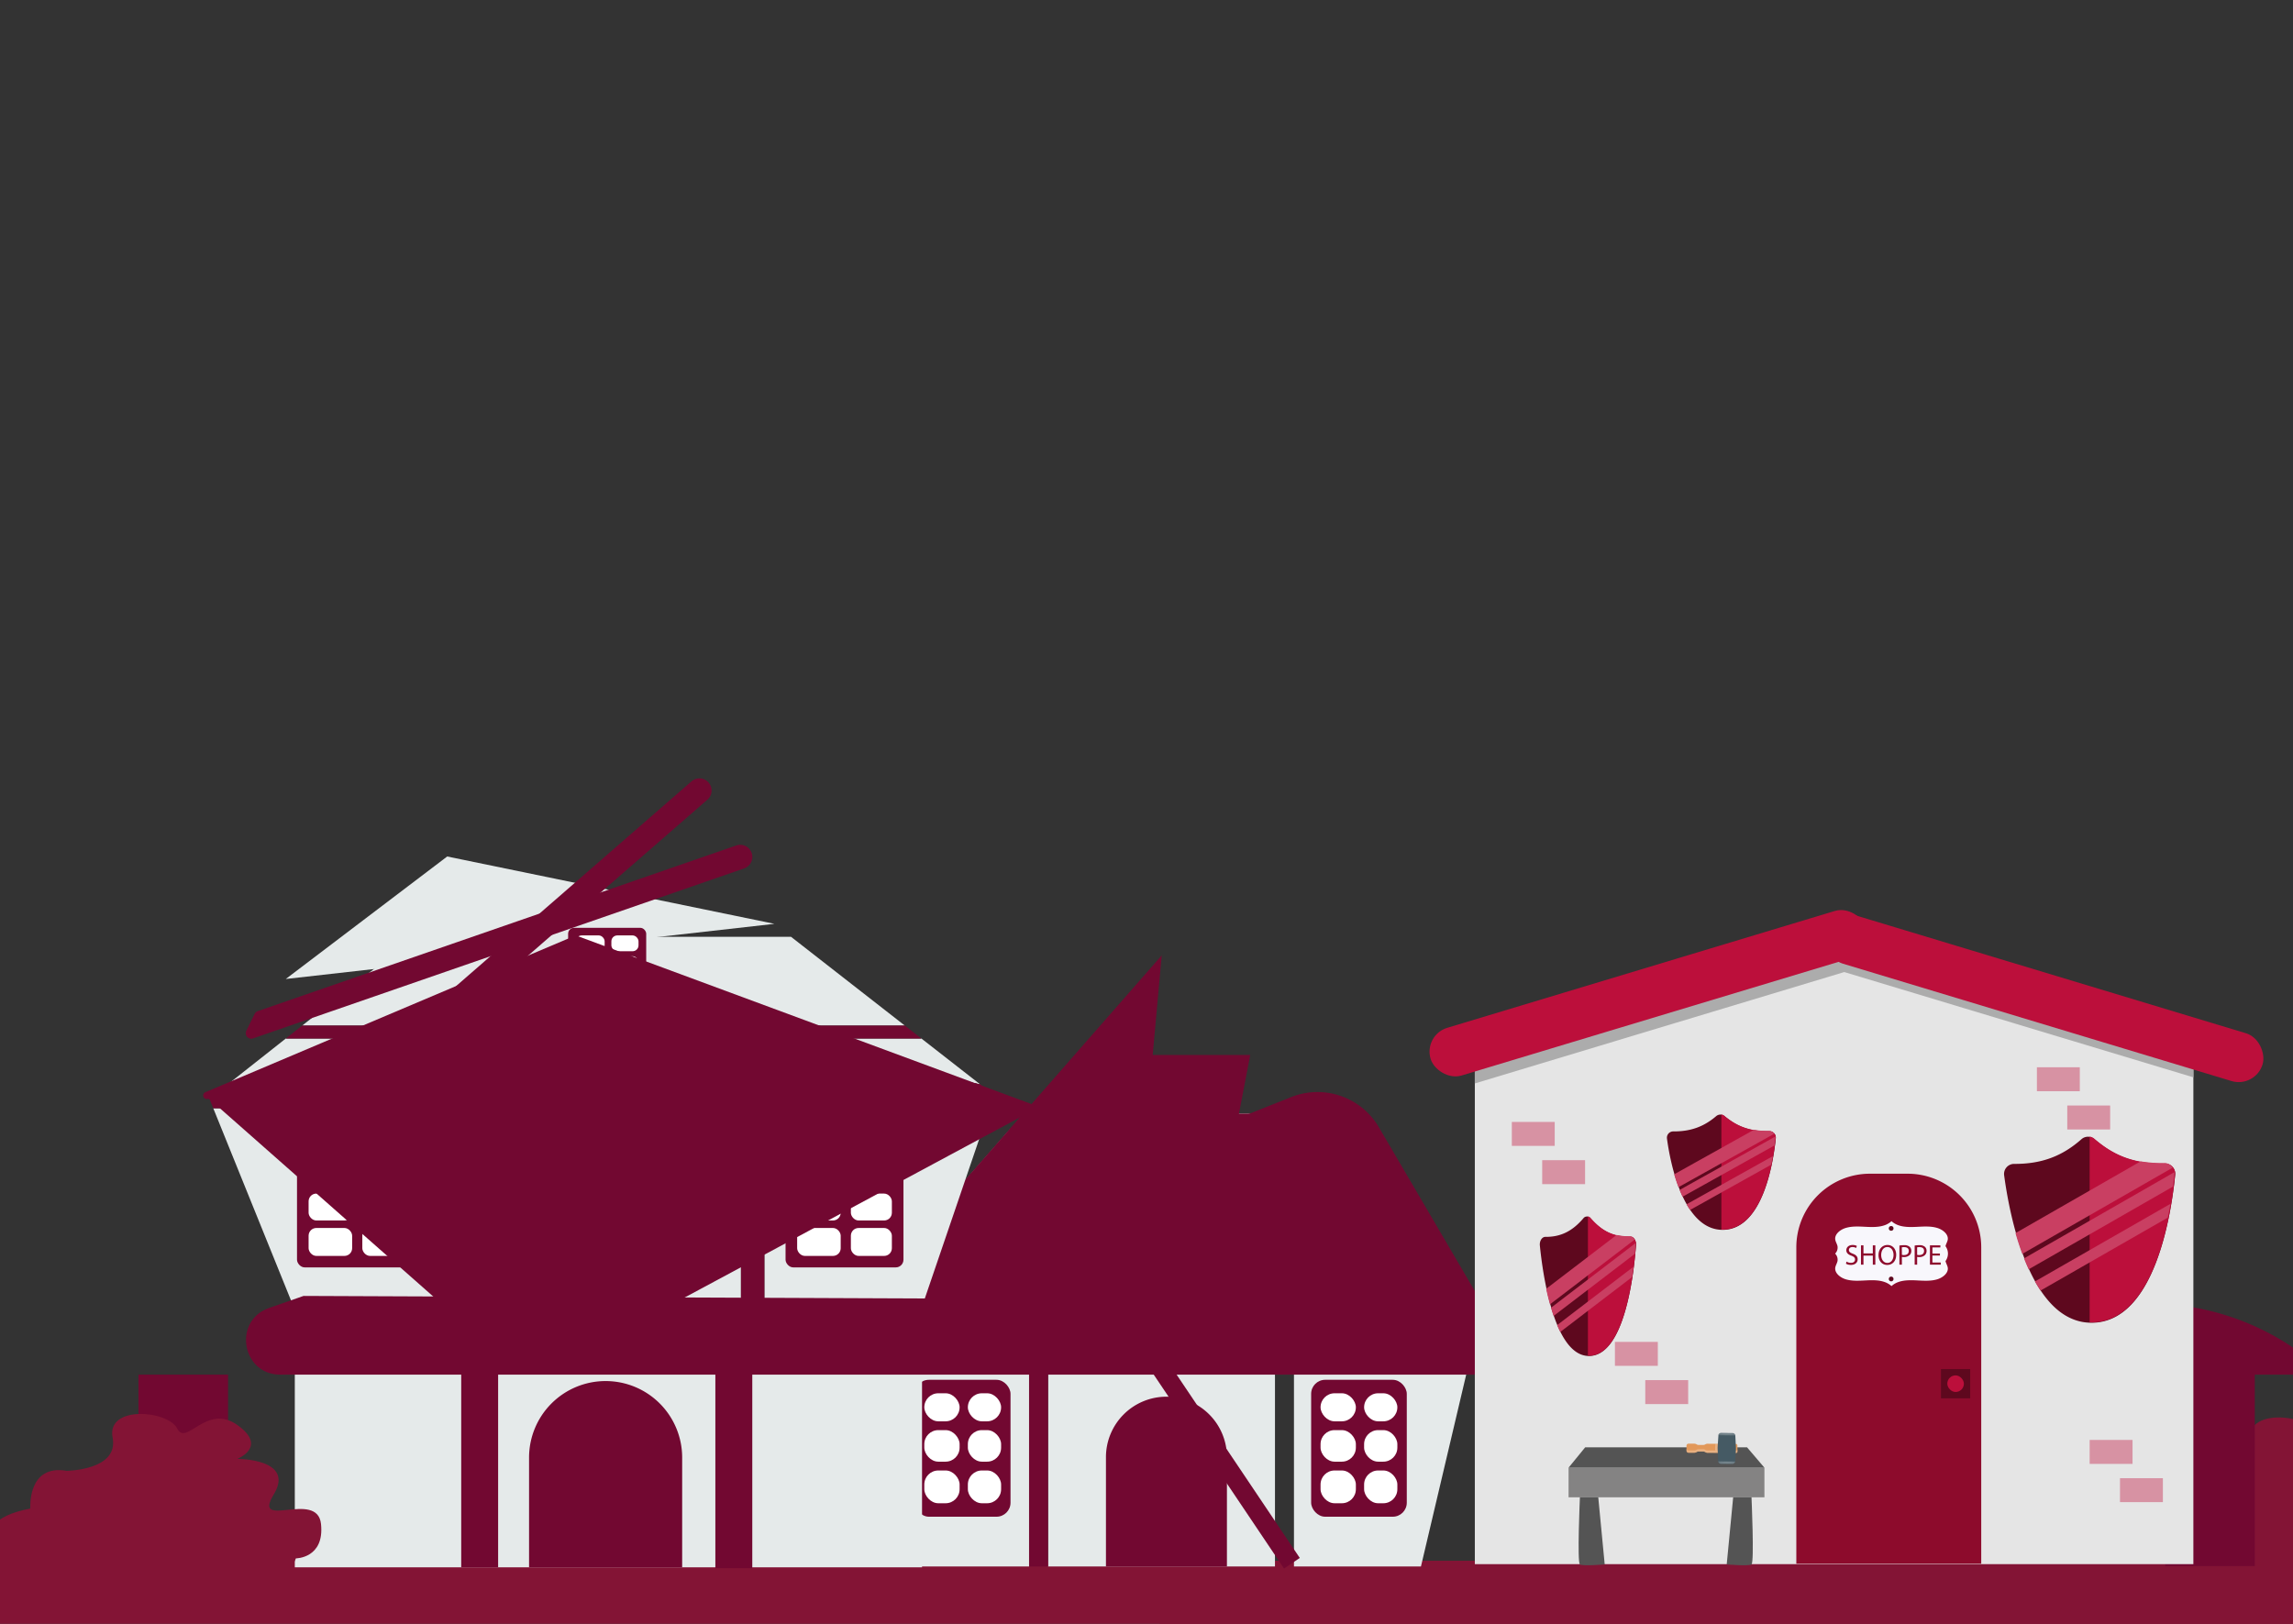
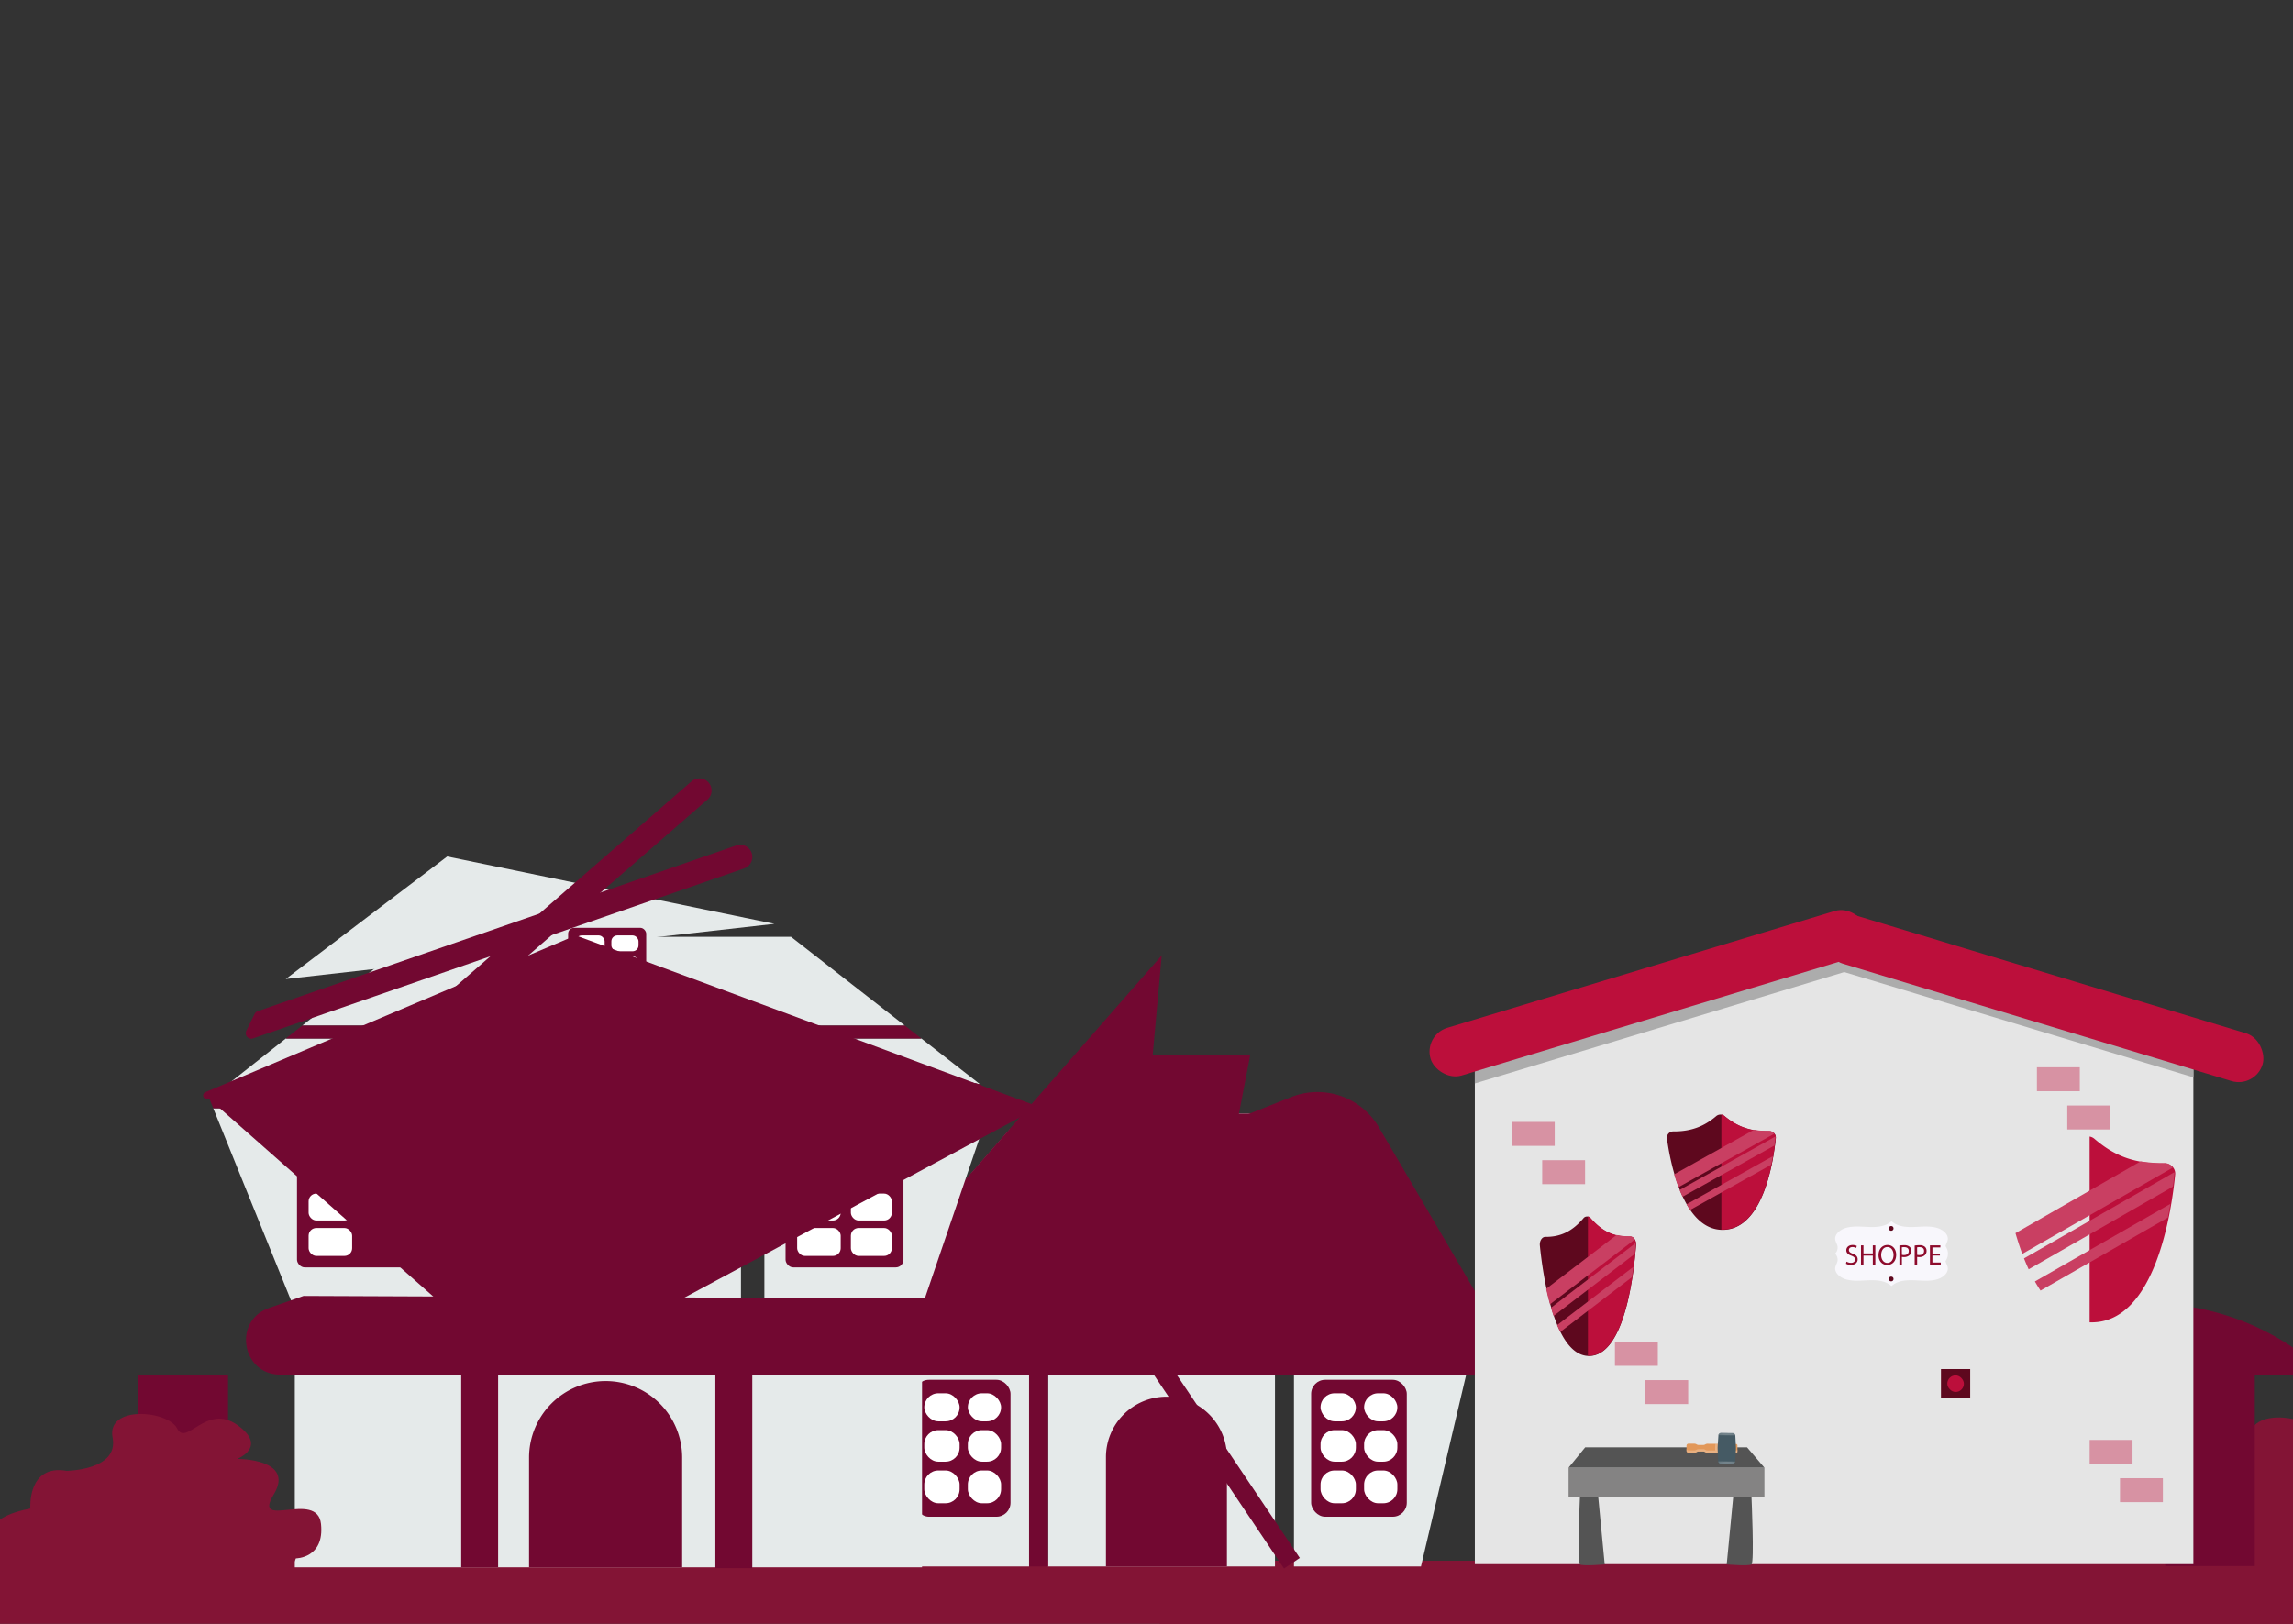
<svg xmlns="http://www.w3.org/2000/svg" xmlns:xlink="http://www.w3.org/1999/xlink" viewBox="0 0 1920 1360">
  <rect x="0" y="0" width="1920" height="1360" fill="#333333" stroke="none" />
  <defs>
    <linearGradient id="linear-gradient" x1="-4040.08" y1="7061.53" x2="-4006.52" y2="7068.46" gradientTransform="rotate(90.47 1607.032 6845.455)" gradientUnits="userSpaceOnUse">
      <stop offset="0" stop-color="#fff" stop-opacity="0" />
      <stop offset="1" stop-color="#e2985a" />
    </linearGradient>
    <linearGradient id="linear-gradient-2" x1="-4041.92" y1="7043.15" x2="-4029" y2="7061.9" gradientTransform="rotate(90.47 1607.032 6845.455)" gradientUnits="userSpaceOnUse">
      <stop offset="0" stop-color="#fff" stop-opacity="0" />
      <stop offset="1" stop-color="#455a64" />
    </linearGradient>
    <linearGradient id="linear-gradient-3" x1="5291.94" y1="7043.15" x2="5304.86" y2="7061.9" gradientTransform="matrix(.01 -1 -1 -.01 8454.89 6580.72)" xlink:href="#linear-gradient-2" />
    <style>
      .cls-2{fill:#831435}.cls-4{fill:#e5eaea}.cls-5{fill:#720831}.cls-6{fill:#fff}.cls-8{opacity:.5}.cls-9{fill:#c93f62}.cls-11{fill:#545454}.cls-12{fill:#8d0b2c}.cls-13{fill:#5e081e}.cls-14{fill:#bc0f3b}
    </style>
  </defs>
  <g style="isolation:isolate">
    <g id="Layer_1" data-name="Layer 1">
      <g>
        <path class="cls-2" d="M-4.58 1307.15h2082.51v36.79H-4.58z" />
        <path class="cls-2" d="M1795.14 1322s-44.64-43.47 20.46-55.63c0 0-2.72-37.36 30.43-31.62 0 0 43.83-.35 38.49-27.78s46.47-22.86 54.09-7.62 24.38-21.34 50.29-3 0 28.41 0 28.41 48.77-.27 30.48 29.86 36.58-4.18 39.63 24.64-21 28.82-21 28.82l-6.3 14z" />
        <path d="M277.53 1310.26s-45.17-173.17-10.87-252.26c0 0-19.5 53.62 15.1 61.2S253.63 911.53 319.65 875c0 0-14.66 66.51 14.13 104.13s76.34-163.9 35.24-194 213 57 182.2 250.48-10.21 166.56 2.59 136.41 16.66-83.25 16.66-83.25 34.65 149.22-19.25 186.48-7.7 33.56-7.7 33.56z" fill="#ffbb3b" />
        <g>
          <g>
            <g>
              <g>
                <g>
                  <path class="cls-4" d="M917.22 1045.39h104.49v55.82H917.22zM709.19 1113.94l55.38 198.01h97.11v-198.01H709.19zM877.58 1113.94h189.99v198.01H877.58zM957.08 1032.66l15.52-4.56 15.52 4.56h190.75l-77.3-87.27H846l-76.42 87.27h187.5zM1221.13 1101.21l-184.85-54.38v54.38h184.85zM758.43 1045.39l-38.04 43.44 147.68-43.44H758.43zM724.06 1101.21h178.59v-52.54l-178.59 52.54zM1077.13 1045.39l152.84 44.96-39.83-44.96h-113.01z" />
                  <path class="cls-4" d="M877.58 999.05l-20.44-66.39h233.15l-212.71 66.39zM1083.48 1311.95h106.33l46.69-198.01h-153.02v198.01z" />
                  <path class="cls-5" d="M1090.29 932.66H857.14L846 945.39h255.57l-11.28-12.73zM1221.13 1101.21H724.06l-17.03 5.01 2.16 7.72H1236.5l1.81-7.68-17.18-5.05z" />
-                   <path class="cls-4" d="M972.6 1028.1l-15.52 4.56h31.04l-15.52-4.56z" />
                  <path class="cls-5" d="M1077.13 1045.39h113.01l-11.27-12.73h-145l43.26 12.73zM917.22 1045.39h104.49v-2.85l-33.59-9.88h-31.04l-39.86 11.73v1zM911.33 1032.66H769.58l-11.15 12.73h109.64l43.26-12.73zM724.06 1101.21l178.59-52.54v-3.28h-34.58l-147.68 43.44-10.84 12.38h14.51z" />
                  <path class="cls-5" d="M706.58 1104.6l.45 1.62 17.03-5.01h-14.51l-2.97 3.39zM917.22 1039.02v5.37l39.86-11.73h-45.75l-43.26 12.73h34.58v-6.37h14.57zM1036.28 1045.39v1.44l184.85 54.38h18.37l.02-.08-9.55-10.78-152.84-44.96h-40.85z" />
                  <path class="cls-5" d="M1239.5 1101.21h-18.37l17.18 5.05 1.19-5.05zM988.12 1032.66l33.59 9.88v-3.52h14.57v6.37h40.85l-43.26-12.73h-45.75zM913.82 1045.39l-11.17 3.28v52.54h14.57v-55.82h-3.4zM913.82 1045.39h3.4v-1l-3.4 1zM902.65 1045.39v3.28l11.17-3.28h-11.17z" />
                  <path class="cls-5" d="M917.22 1044.39v-5.37h-14.57v6.37h11.17l3.4-1zM1021.71 1045.39v55.82h14.57v-54.38l-4.9-1.44h-9.67z" />
                  <path class="cls-5" d="M1031.38 1045.39l-9.67-2.85v2.85h9.67zM1036.28 1046.83v-1.44h-4.9l4.9 1.44z" />
                  <path class="cls-5" d="M1021.71 1039.02v3.52l9.67 2.85h4.9v-6.37h-14.57z" />
                  <path class="cls-5" transform="rotate(-33.89 1026.478 1227.06)" d="M1018.59 1128.09h15.9v198.01h-15.9z" />
                  <path class="cls-5" d="M861.68 1113.94h15.9v198.01h-15.9z" />
                </g>
                <path class="cls-5" d="M976.7 1169.76a50.65 50.65 0 0150.65 50.65V1312h-101.3v-91.54a50.65 50.65 0 0150.65-50.7z" />
                <g>
                  <rect class="cls-5" x="1097.86" y="1155.61" width="80.08" height="114.67" rx="11.74" ry="11.74" />
                  <g>
                    <rect class="cls-6" x="1142.21" y="1166.89" width="27.84" height="23.49" rx="11.74" ry="11.74" />
                    <rect class="cls-6" x="1142.21" y="1197.75" width="27.84" height="26.42" rx="11.74" ry="11.74" />
                    <rect class="cls-6" x="1105.74" y="1166.89" width="29.57" height="23.49" rx="11.74" ry="11.74" />
                    <rect class="cls-6" x="1105.74" y="1197.75" width="29.57" height="26.42" rx="11.74" ry="11.74" />
                    <rect class="cls-6" x="1142.21" y="1231.55" width="27.84" height="27.45" rx="11.74" ry="11.74" />
                    <rect class="cls-6" x="1105.74" y="1231.55" width="29.57" height="27.45" rx="11.74" ry="11.74" />
                  </g>
                </g>
                <g>
                  <rect class="cls-5" x="766.06" y="1155.61" width="80.08" height="114.67" rx="11.74" ry="11.74" />
                  <g>
                    <rect class="cls-6" x="810.42" y="1166.89" width="27.84" height="23.49" rx="11.74" ry="11.74" />
                    <rect class="cls-6" x="810.42" y="1197.75" width="27.84" height="26.42" rx="11.74" ry="11.74" />
                    <rect class="cls-6" x="773.94" y="1166.89" width="29.57" height="23.49" rx="11.74" ry="11.74" />
                    <rect class="cls-6" x="773.94" y="1197.75" width="29.57" height="26.42" rx="11.74" ry="11.74" />
                    <rect class="cls-6" x="810.42" y="1231.55" width="27.84" height="27.45" rx="11.74" ry="11.74" />
                    <rect class="cls-6" x="773.94" y="1231.55" width="29.57" height="27.45" rx="11.74" ry="11.74" />
                  </g>
                </g>
                <g>
                  <rect class="cls-5" x="950.19" y="936.57" width="53.03" height="75.94" rx="7.78" ry="7.78" />
                  <g>
                    <rect class="cls-6" x="979.56" y="944.05" width="18.44" height="15.55" rx="7.78" ry="7.78" />
                    <rect class="cls-6" x="979.56" y="964.48" width="18.44" height="17.5" rx="7.78" ry="7.78" />
                    <rect class="cls-6" x="955.41" y="944.05" width="19.58" height="15.55" rx="7.78" ry="7.78" />
                    <rect class="cls-6" x="955.41" y="964.48" width="19.58" height="17.5" rx="7.78" ry="7.78" />
                    <rect class="cls-6" x="979.56" y="986.86" width="18.44" height="18.18" rx="7.78" ry="7.78" />
                    <rect class="cls-6" x="955.41" y="986.86" width="19.58" height="18.18" rx="7.78" ry="7.78" />
                  </g>
                </g>
              </g>
              <path class="cls-5" d="M678.67 1113.55l27.61-9.11 266.47-304.3-7.55 83.4h81.67l-10.19 53 44.44-17.7a59.57 59.57 0 0173.46 25.25l104 177.61 30.38.92" />
            </g>
            <g>
              <g>
                <g>
                  <g>
                    <path class="cls-4" d="M435.05 869.8h128.83v47.58H435.05zM178.58 928.22l68.27 168.76h119.73V928.22h-188zM386.19 928.22h234.25v168.76H386.19zM484.2 858.95l19.13-3.89 19.14 3.89h235.18l-95.31-74.37H347.25l-94.22 74.37H484.2zM809.76 917.38l-227.92-46.35v46.35h227.92zM239.29 869.8l-46.91 37.03 182.07-37.03H239.29zM196.91 917.38h220.18V872.6l-220.18 44.78zM632.22 869.8l188.43 38.32-49.1-38.32H632.22z" />
                    <path class="cls-4" d="M374.45 717.33L239.29 819.92l409.15-46.19-273.99-56.4zM640.04 1096.98h131.1l57.56-168.76H640.04v168.76z" />
                    <path class="cls-5" d="M579 654.43L257.65 933.92l-2.17 28.82 336.86-293a10.15 10.15 0 00-6.07-17.8 10.14 10.14 0 00-7.27 2.49z" />
                    <path class="cls-5" d="M809.76 917.38H196.91l-20.99 4.27 2.66 6.57H828.7l2.23-6.54-21.17-4.3z" />
                    <path class="cls-4" d="M503.33 855.06l-19.13 3.89h38.27l-19.14-3.89z" />
                    <path class="cls-5" d="M632.22 869.8h139.33l-13.9-10.85H578.88l53.34 10.85zM435.05 869.8h128.83v-2.42l-41.41-8.43H484.2l-49.15 10v.85zM427.79 858.95H253.03l-13.74 10.85h135.16l53.34-10.85zM196.91 917.38l220.18-44.78v-2.8h-42.64l-182.07 37.03-13.37 10.55h17.9zM175.36 920.26l.56 1.39 20.99-4.27h-17.9l-3.65 2.88z" />
                    <path class="cls-5" d="M435.05 864.38v4.57l49.15-10h-56.41l-53.34 10.85h42.64v-5.42h17.96zM581.84 869.8v1.23l227.92 46.35h22.64l.02-.07-11.77-9.19-188.43-38.32h-50.38zM832.4 917.38h-22.64l21.17 4.3 1.47-4.3z" />
                    <path class="cls-5" d="M522.47 858.95l41.41 8.43v-3h17.96v5.42h50.38l-53.34-10.85h-56.41zM430.87 869.8l-13.78 2.8v44.78h17.96V869.8h-4.18zM430.87 869.8h4.18v-.85l-4.18.85zM417.09 869.8v2.8l13.78-2.8h-13.78z" />
                    <path class="cls-5" d="M435.05 868.95v-4.57h-17.96v5.42h13.78l4.18-.85zM563.88 869.8v47.58h17.96v-46.35l-6.04-1.23h-11.92zM575.8 869.8l-11.92-2.42v2.42h11.92z" />
-                     <path class="cls-5" d="M581.84 871.03v-1.23h-6.04l6.04 1.23zM563.88 864.38v3l11.92 2.42h6.04v-5.42h-17.96zM620.43 928.22h19.61v168.76h-19.61zM366.58 928.22h19.61v168.76h-19.61z" />
                  </g>
                  <g>
                    <rect class="cls-5" x="657.77" y="963.74" width="98.73" height="97.73" rx="6.46" ry="6.46" />
                    <g>
                      <rect class="cls-6" x="712.46" y="973.35" width="34.33" height="20.02" rx="6.46" ry="6.46" />
                      <rect class="cls-6" x="712.46" y="999.65" width="34.33" height="22.52" rx="6.46" ry="6.46" />
                      <rect class="cls-6" x="667.48" y="973.35" width="36.46" height="20.02" rx="6.46" ry="6.46" />
                      <rect class="cls-6" x="667.48" y="999.65" width="36.46" height="22.52" rx="6.46" ry="6.46" />
                      <rect class="cls-6" x="712.46" y="1028.46" width="34.33" height="23.39" rx="6.46" ry="6.46" />
                      <rect class="cls-6" x="667.48" y="1028.46" width="36.46" height="23.39" rx="6.46" ry="6.46" />
                    </g>
                  </g>
                  <g>
                    <rect class="cls-5" x="248.69" y="963.74" width="98.73" height="97.73" rx="6.46" ry="6.46" />
                    <g>
                      <rect class="cls-6" x="303.38" y="973.35" width="34.33" height="20.02" rx="6.46" ry="6.46" />
                      <rect class="cls-6" x="303.38" y="999.65" width="34.33" height="22.52" rx="6.46" ry="6.46" />
                      <rect class="cls-6" x="258.4" y="973.35" width="36.46" height="20.02" rx="6.46" ry="6.46" />
                      <rect class="cls-6" x="258.4" y="999.65" width="36.46" height="22.52" rx="6.46" ry="6.46" />
-                       <rect class="cls-6" x="303.38" y="1028.46" width="34.33" height="23.39" rx="6.46" ry="6.46" />
                      <rect class="cls-6" x="258.4" y="1028.46" width="36.46" height="23.39" rx="6.46" ry="6.46" />
                    </g>
                  </g>
                  <g>
                    <rect class="cls-5" x="475.71" y="777.06" width="65.38" height="64.72" rx="4.95" ry="4.95" />
                    <g>
                      <rect class="cls-6" x="511.92" y="783.43" width="22.73" height="13.25" rx="4.95" ry="4.95" />
                      <rect class="cls-6" x="511.92" y="800.85" width="22.73" height="14.91" rx="4.95" ry="4.95" />
                      <rect class="cls-6" x="482.14" y="783.43" width="24.15" height="13.25" rx="4.95" ry="4.95" />
                      <rect class="cls-6" x="482.14" y="800.85" width="24.15" height="14.91" rx="4.95" ry="4.95" />
                      <rect class="cls-6" x="511.92" y="819.92" width="22.73" height="15.49" rx="4.95" ry="4.95" />
                      <rect class="cls-6" x="482.14" y="819.92" width="24.15" height="15.49" rx="4.95" ry="4.95" />
                    </g>
                  </g>
                </g>
                <path class="cls-5" d="M173.52 920.46a3 3 0 012.61.67l265.35 234.17a3 3 0 003.35.39l410.38-220.48a3 3 0 011.46-.35l19.14.4a3 3 0 001.08-5.72l-393.65-145.7a3 3 0 00-2.18 0l-309.35 131a3 3 0 001.81 5.62z" />
              </g>
              <path class="cls-4" d="M246.85 1096.98h525.2v215.68h-525.2z" />
              <path class="cls-5" d="M507.11 1156.66a64.09 64.09 0 0164.09 64.09v91.92H443v-91.92a64.09 64.09 0 0164.11-64.09zM246.85 1096.98h524.7v36.28h-524.7z" />
              <path class="cls-5" d="M386.19 1112.68h30.91v199.98h-30.91zM599 1113.37h30.91v199.98H599z" />
            </g>
          </g>
          <g>
            <path class="cls-5" d="M254.16 1085.36l-28.89 10.11c-30.5 10.69-22.83 55.81 9.49 55.81h1716l-22.42-16.75a215.14 215.14 0 00-127.86-42.77zM115.95 1151.28h75.01v160.31h-75.01zM1813 1151.28h75.01v160.31H1813z" />
          </g>
        </g>
        <path class="cls-2" d="M4.93 1319.08s-44.64-43.47 20.46-55.63c0 0-2.72-37.37 30.42-31.62 0 0 43.84-.35 38.49-27.78s46.47-22.86 54.09-7.62 24.39-21.34 50.3-3 0 28.41 0 28.41 48.77-.27 30.48 29.86 36.58-4.18 39.62 24.64-21 28.82-21 28.82l-6.31 14z" />
        <path class="cls-5" d="M616.49 708.1L215.84 846.83a4.66 4.66 0 00-2.64 2.33l-6.95 14.1a4.63 4.63 0 005.67 6.42l411.22-142.39a10.16 10.16 0 001-18.78 10.17 10.17 0 00-7.65-.41z" />
      </g>
      <path class="cls-2" d="M-.51 1324.49H1920v38.37H-.51z" />
      <rect class="cls-2" x="968.77" y="1327.98" width="1091.92" height="35.15" rx="9.27" ry="9.27" />
      <g>
        <g>
          <path d="M1251 856.72c-8.88 0-16.08 6.86-16.08 15.33V1310h601.66V871.89c0-8.38-7.12-15.17-15.91-15.17l-274.18-74.79z" fill="#e5e5e5" />
          <g class="cls-8">
            <path class="cls-9" d="M1265.9 939.64h35.91v20.06h-35.91zM1291.32 971.68h35.91v20.06h-35.91z" />
          </g>
          <g class="cls-8">
            <path class="cls-9" d="M1352.23 1123.85h35.91v20.06h-35.91zM1377.65 1155.88h35.91v20.06h-35.91z" />
          </g>
          <g class="cls-8">
            <path class="cls-9" d="M1749.73 1205.97h35.91v20.06h-35.91zM1775.14 1238.01h35.91v20.06h-35.91z" />
          </g>
        </g>
        <g>
          <g>
            <path fill="#848383" d="M1313.41 1229.2h164v24.82h-164z" />
            <path class="cls-11" d="M1313.41 1229.2l13.9-17.02h135.56l14.54 17.02h-164z" />
          </g>
          <path class="cls-11" d="M1322.91 1254s-2.44 54.59 0 56.22 20.76 0 20.76 0l-5.4-56.22zM1466.59 1254s2.44 54.59 0 56.22-20.76 0-20.76 0l5.41-56.22z" />
        </g>
-         <path class="cls-12" d="M1565.79 983h31.5a61.66 61.66 0 0161.66 61.66v265h-154.83v-265a61.66 61.66 0 0161.67-61.66z" />
        <g>
          <path class="cls-13" d="M1481.64 947.55a5.27 5.27 0 015.29 5.79c-1.91 19-10.51 76.68-44.53 76.68-33.31 0-44-57.17-46.59-76.44a5.27 5.27 0 015.22-6c15.2.11 26.08-4.33 36-12.8a5.33 5.33 0 016.89-.06c10.08 8.43 20.56 13.01 37.72 12.83z" />
          <path class="cls-14" d="M1481.64 947.38c-17.16.19-27.61-4.39-37.75-12.82a5.27 5.27 0 00-2.53-1.16v96.42h1c34 0 42.62-57.63 44.53-76.67a5.28 5.28 0 00-5.25-5.77z" />
          <g>
            <path class="cls-9" d="M1481.23 947.15a71.57 71.57 0 01-12.66-.9l-66.75 37.26c1.06 3.58 2.26 7.21 3.62 10.78l80.23-44.78a5.25 5.25 0 00-4.44-2.36zM1484.41 968.32l-72.23 40.31q1.42 2.46 3 4.73L1483 975.5c.54-2.5 1-4.88 1.41-7.18zM1486.52 952.94a5.26 5.26 0 000-1.05l-80.16 44.73c.78 1.92 1.61 3.82 2.49 5.67l76.93-42.93c.32-2.43.56-4.6.74-6.42z" />
          </g>
        </g>
        <g>
-           <path class="cls-13" d="M1813 974.73a8.41 8.41 0 018.32 9.35c-3 30.72-16.52 123.74-70 123.74-52.3 0-69-92.26-73.17-123.36a8.42 8.42 0 018.21-9.68c23.87.18 41-7 56.49-20.66a8.19 8.19 0 0110.82-.09c15.96 13.6 32.33 20.97 59.33 20.7z" />
          <path class="cls-14" d="M1813 974.46c-27 .3-43.36-7.1-59.29-20.7a8.18 8.18 0 00-4-1.87v155.62h1.62c53.44 0 67-93 70-123.74a8.42 8.42 0 00-8.33-9.31z" />
          <g>
            <path class="cls-9" d="M1812.35 974.08a110 110 0 01-19.89-1.44l-104.84 60.12c1.66 5.78 3.55 11.64 5.69 17.4l126-72.26a8.19 8.19 0 00-6.96-3.82zM1817.34 1008.25l-113.45 65c1.5 2.64 3.07 5.2 4.72 7.63l106.55-61.1c.84-3.94 1.55-7.78 2.18-11.53zM1820.66 983.44a8.88 8.88 0 000-1.71l-125.9 72.2q1.83 4.65 3.91 9.14l120.82-69.29c.51-3.92.89-7.42 1.17-10.34z" />
          </g>
        </g>
        <g>
          <path class="cls-13" d="M1365.2 1035.87c2.77 0 5 3.23 4.68 7-1.69 23-9.29 92.8-39.35 92.8-29.42 0-38.82-69.19-41.16-92.52-.38-3.83 1.79-7.28 4.62-7.25 13.42.13 23-5.25 31.78-15.5a3.79 3.79 0 016.08-.07c8.96 10.21 18.15 15.76 33.35 15.54z" />
          <path class="cls-14" d="M1365.2 1035.66c-15.16.23-24.39-5.32-33.35-15.52a4.3 4.3 0 00-2.23-1.41v116.72h.91c30.06 0 37.66-69.76 39.35-92.8.28-3.75-1.88-7.03-4.68-6.99z" />
          <g>
-             <path class="cls-9" d="M1364.84 1035.38a46.93 46.93 0 01-11.19-1.08l-59 45.09c.93 4.34 2 8.73 3.2 13l70.88-54.2a4.49 4.49 0 00-3.89-2.81zM1367.65 1061l-63.81 48.8q1.26 3 2.65 5.72l59.93-45.83c.47-2.99.87-5.9 1.23-8.69zM1369.52 1042.4a9.26 9.26 0 000-1.29l-70.82 54.15q1 3.49 2.2 6.86l68-52c.24-2.91.46-5.53.62-7.72z" />
+             <path class="cls-9" d="M1364.84 1035.38a46.93 46.93 0 01-11.19-1.08l-59 45.09c.93 4.34 2 8.73 3.2 13l70.88-54.2a4.49 4.49 0 00-3.89-2.81zM1367.65 1061l-63.81 48.8q1.26 3 2.65 5.72l59.93-45.83zM1369.52 1042.4a9.26 9.26 0 000-1.29l-70.82 54.15q1 3.49 2.2 6.86l68-52c.24-2.91.46-5.53.62-7.72z" />
          </g>
        </g>
        <path d="M1536.6 1049.93a7.1 7.1 0 002-6.22c-.38-1.89-1.6-3.64-1.88-5.54-.65-4.32 3.81-8.29 9-9.8s10.82-1.17 16.3-.89 11.21.44 16.19-1.38a17 17 0 005.61-3.35 16.92 16.92 0 005.61 3.35c5 1.82 10.71 1.66 16.19 1.38s11.15-.62 16.3.89 9.61 5.48 9 9.8c-.29 1.9-1.5 3.65-1.88 5.54a10.56 10.56 0 010 12.45c.38 1.89 1.59 3.64 1.88 5.54.65 4.32-3.82 8.28-9 9.8s-10.82 1.17-16.3.89-11.21-.44-16.19 1.38a16.92 16.92 0 00-5.61 3.35 17 17 0 00-5.61-3.35c-5-1.82-10.72-1.66-16.19-1.38s-11.15.62-16.3-.89-9.61-5.48-9-9.8c.28-1.9 1.5-3.65 1.88-5.54a7.13 7.13 0 00-2-6.23z" fill="#f8f7fc" />
        <path d="M1820.65 856.72l-274.18-74.79-248.18 62.81-60.22 18.17a14.79 14.79 0 00-3.17 9.14v35.36l309.37-93.3 292.29 88.16v-30.38c0-8.38-7.12-15.17-15.91-15.17z" fill="#acacac" />
        <rect class="cls-14" x="1518.05" y="811.06" width="380.71" height="41.7" rx="20.85" ry="20.85" transform="matrix(.96 .29 -.29 .96 312.98 -457.86)" />
        <rect class="cls-14" x="1189.77" y="811.06" width="380.71" height="41.7" rx="20.85" ry="20.85" transform="rotate(163.22 1380.137 831.877)" />
        <g class="cls-8">
          <path class="cls-9" d="M1705.57 893.85h35.91v20.06h-35.91zM1730.99 925.89h35.91v20.06h-35.91z" />
        </g>
        <path class="cls-13" d="M1625.23 1146.62h24.49v24.49h-24.49z" />
        <rect class="cls-14" x="1630.53" y="1151.91" width="13.9" height="13.9" rx="6.95" ry="6.95" />
        <g>
          <path class="cls-12" d="M1546.14 1056.6a7.33 7.33 0 003.74 1.06c2.14 0 3.38-1.13 3.38-2.76s-.86-2.38-3-3.22c-2.64-.93-4.28-2.3-4.28-4.58 0-2.52 2.09-4.4 5.24-4.4a7.31 7.31 0 013.57.8l-.57 1.7a6.44 6.44 0 00-3.08-.77c-2.2 0-3 1.32-3 2.43 0 1.51 1 2.25 3.21 3.12 2.74 1 4.13 2.37 4.13 4.75s-1.85 4.66-5.66 4.66a8.31 8.31 0 01-4.13-1zM1560.34 1043v6.77h7.83V1043h2.11v16.18h-2.11v-7.59h-7.83v7.59h-2.08V1043zM1587.73 1050.89c0 5.57-3.39 8.52-7.51 8.52-4.28 0-7.28-3.31-7.28-8.21 0-5.13 3.2-8.5 7.52-8.5s7.27 3.39 7.27 8.19zm-12.55.26c0 3.46 1.87 6.56 5.16 6.56s5.18-3 5.18-6.72c0-3.22-1.68-6.58-5.16-6.58s-5.18 3.19-5.18 6.74zM1590.44 1043.16a24.06 24.06 0 014-.31 6.66 6.66 0 014.53 1.34 4.36 4.36 0 011.42 3.39 4.74 4.74 0 01-1.25 3.45 6.67 6.67 0 01-4.94 1.78 7.17 7.17 0 01-1.68-.14v6.48h-2.09zm2.09 7.8a7 7 0 001.73.17c2.52 0 4-1.22 4-3.46s-1.51-3.17-3.81-3.17a9.07 9.07 0 00-2 .17zM1603.21 1043.16a23.83 23.83 0 014-.31 6.67 6.67 0 014.54 1.34 4.36 4.36 0 011.42 3.39 4.78 4.78 0 01-1.25 3.45 6.69 6.69 0 01-4.94 1.78 7.26 7.26 0 01-1.69-.14v6.48h-2.08zm2.08 7.8a7.06 7.06 0 001.73.17c2.52 0 4.06-1.22 4.06-3.46s-1.51-3.17-3.82-3.17a9.14 9.14 0 00-2 .17zM1624.35 1051.56h-6.29v5.83h7v1.76H1616V1043h8.73v1.75h-6.65v5.11h6.29z" />
        </g>
        <circle class="cls-13" cx="1583.53" cy="1028.8" r="1.99" />
        <circle class="cls-13" cx="1583.53" cy="1071.16" r="1.99" />
        <g>
          <path d="M1429.72 1216.7l23.89.19a1.18 1.18 0 001.2-1.17v-5.16a1.19 1.19 0 00-1.18-1.2l-23.89-.2a3.46 3.46 0 00-1.83.51 3.49 3.49 0 01-1.83.51h-3.7a3.43 3.43 0 01-1.82-.54 3.58 3.58 0 00-1.83-.54h-4.88a1.67 1.67 0 00-1.68 1.65v4.22a1.66 1.66 0 001.64 1.67h4.89a3.46 3.46 0 001.83-.51 3.49 3.49 0 011.83-.51h3.7a3.43 3.43 0 011.82.54 3.49 3.49 0 001.84.54z" fill="#e2985a" />
          <path d="M1454.81 1215.72v-2a1.18 1.18 0 01-1.19 1.17h-2.21v-.13a31.58 31.58 0 000-3.64l-.09-1.73-15-.12-.12 1.73a31.4 31.4 0 000 3.63v.14h-6.47a3.48 3.48 0 01-1.82-.54 3.48 3.48 0 00-1.82-.54h-3.7a3.46 3.46 0 00-1.83.51 3.49 3.49 0 01-1.83.51h-4.89a1.65 1.65 0 01-1.64-1.67v2a1.66 1.66 0 001.64 1.67h4.89a3.46 3.46 0 001.83-.51 3.49 3.49 0 011.83-.51h3.7a3.43 3.43 0 011.82.54 3.49 3.49 0 001.83.54h6.59l15 .12h2.33a1.18 1.18 0 001.15-1.17z" style="mix-blend-mode:multiply" fill="url(#linear-gradient)" />
          <path d="M1438.28 1211l.6-8.71a2.29 2.29 0 012.29-2.13l9.61.08a2.28 2.28 0 012.26 2.17l.46 8.72a31.4 31.4 0 010 3.63l-.61 9.15a2.29 2.29 0 01-2.3 2.13l-9.59-.08a2.29 2.29 0 01-2.27-2.17l-.46-9.15a29.48 29.48 0 01.01-3.64z" fill="#455a64" />
          <path d="M1453 1202.15a2.29 2.29 0 00-2.24-2l-9.61-.08a2.3 2.3 0 00-2.27 1.92z" style="mix-blend-mode:multiply" fill="url(#linear-gradient-2)" />
          <path d="M1452.84 1224.09a2.28 2.28 0 01-2.27 1.91l-9.61-.08a2.29 2.29 0 01-2.24-2z" style="mix-blend-mode:multiply" fill="url(#linear-gradient-3)" />
        </g>
      </g>
    </g>
  </g>
</svg>